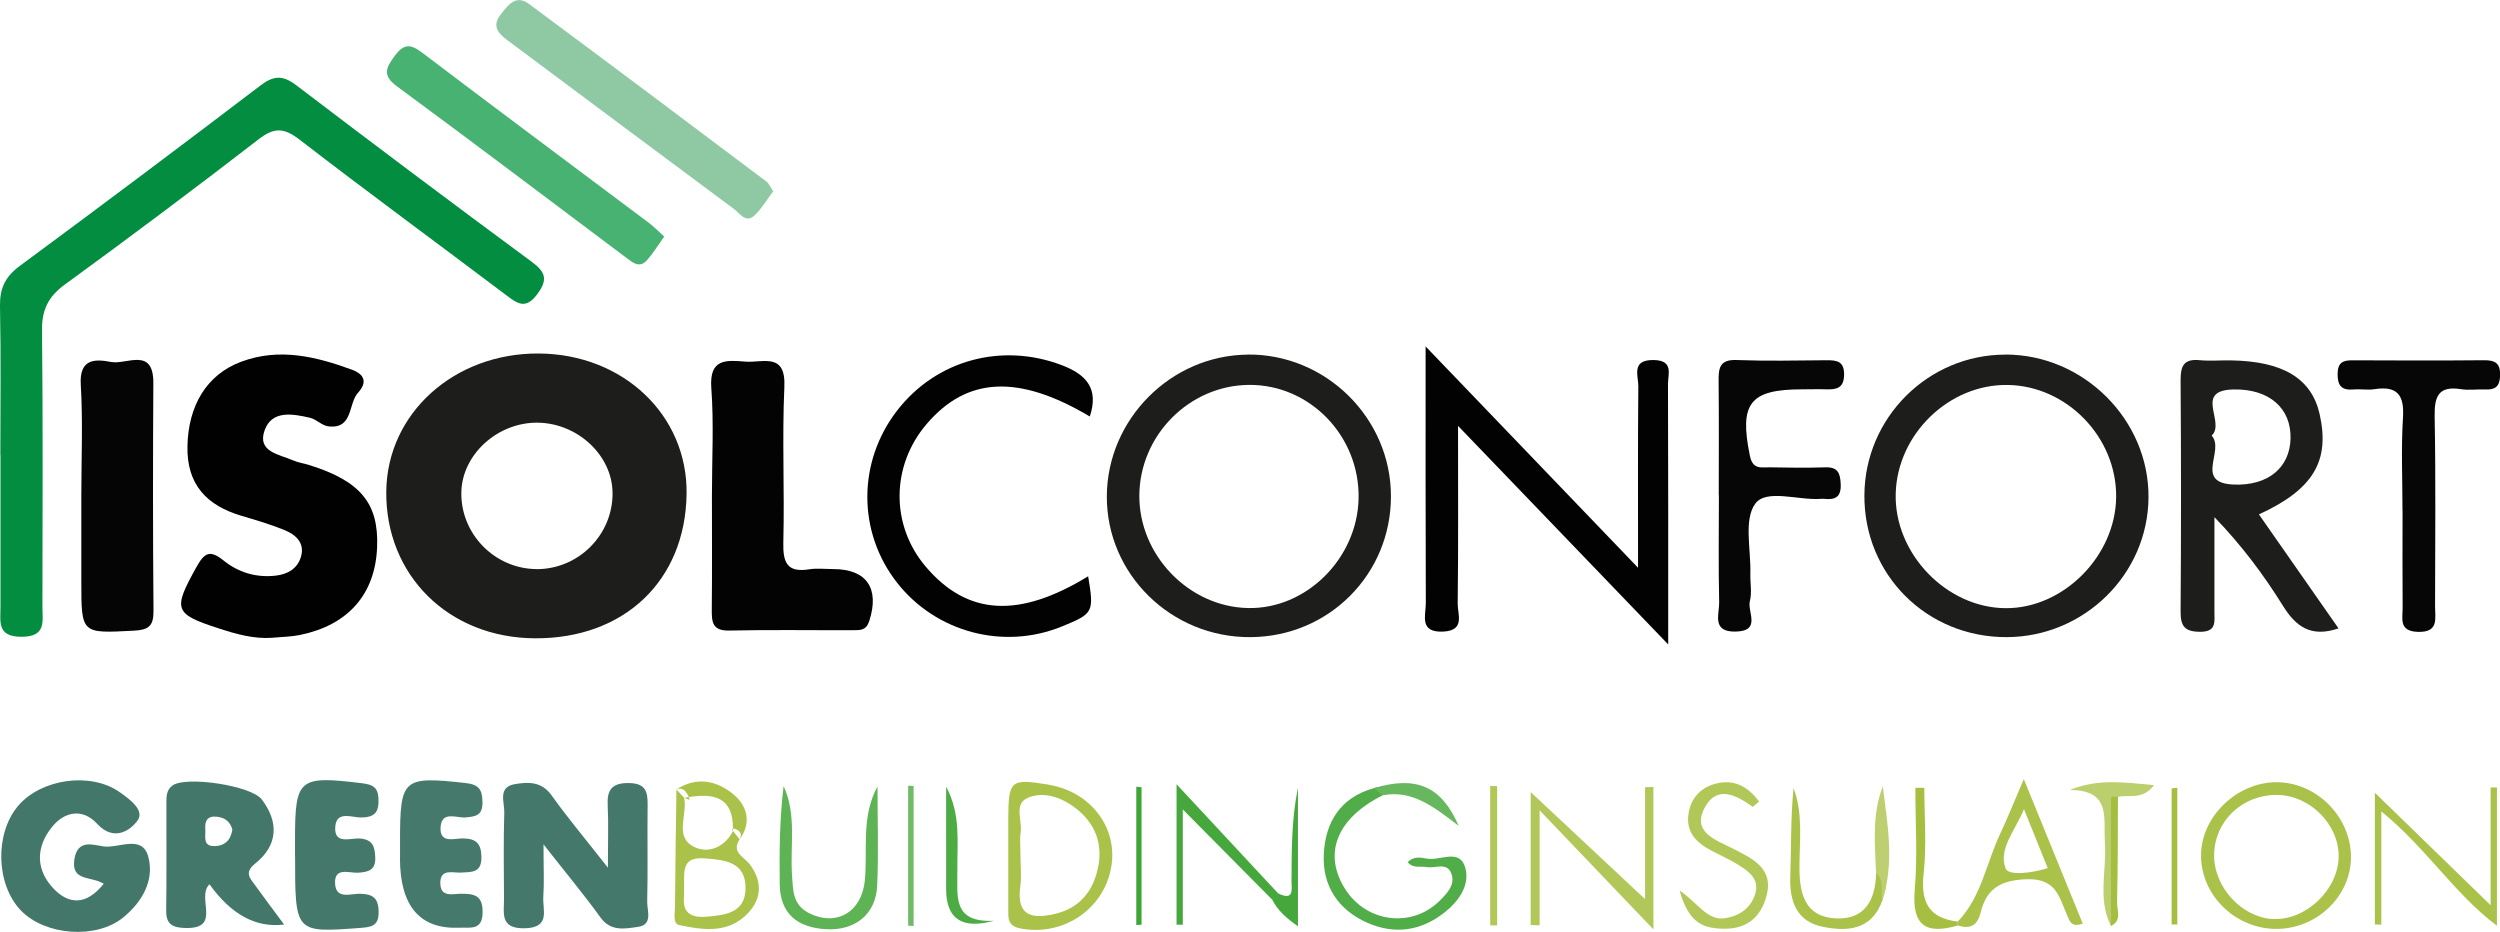
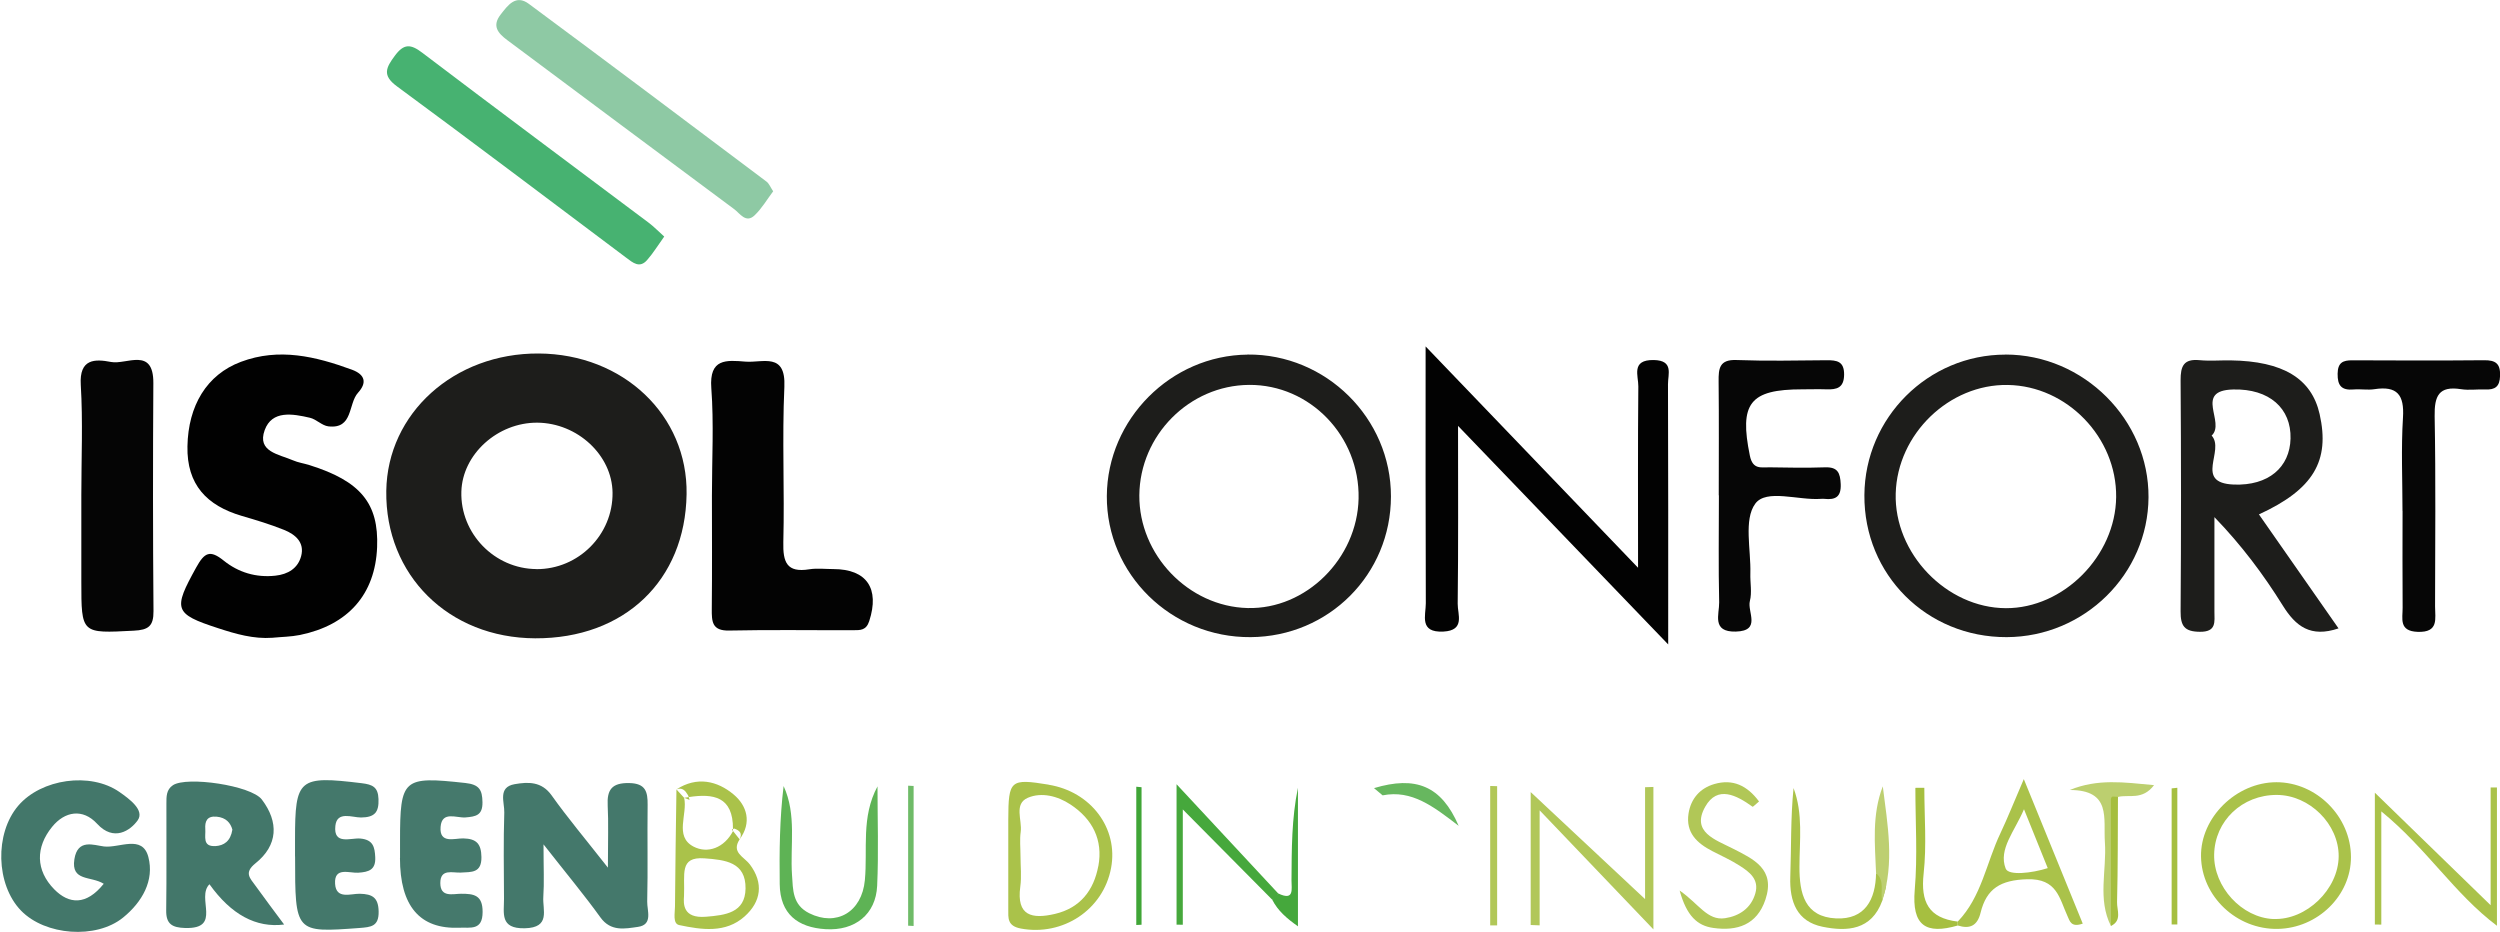
<svg xmlns="http://www.w3.org/2000/svg" id="Livello_2" data-name="Livello 2" viewBox="0 0 359.97 134.17">
  <defs>
    <style>
      .cls-1 {
        fill: #028d40;
      }

      .cls-2 {
        fill: #010101;
      }

      .cls-3 {
        fill: #030303;
      }

      .cls-4 {
        fill: #060606;
      }

      .cls-5 {
        fill: #050505;
      }

      .cls-6 {
        fill: #020202;
      }

      .cls-7 {
        fill: #67b75f;
      }

      .cls-8 {
        fill: #8ec9a4;
      }

      .cls-9 {
        fill: #a5be3f;
      }

      .cls-10 {
        fill: #b1c759;
      }

      .cls-11 {
        fill: #b1c758;
      }

      .cls-12 {
        fill: #b1c757;
      }

      .cls-13 {
        fill: #bccf6f;
      }

      .cls-14 {
        fill: #aac24a;
      }

      .cls-15 {
        fill: #aac249;
      }

      .cls-16 {
        fill: #a6bf40;
      }

      .cls-17 {
        fill: #bdcf71;
      }

      .cls-18 {
        fill: #40a537;
      }

      .cls-19 {
        fill: #1d1d1b;
      }

      .cls-20 {
        fill: #43776a;
      }

      .cls-21 {
        fill: #44786b;
      }

      .cls-22 {
        fill: #6fbb68;
      }

      .cls-23 {
        fill: #45796c;
      }

      .cls-24 {
        fill: #47b271;
      }

      .cls-25 {
        fill: #5eb355;
      }

      .cls-26 {
        fill: #45a83c;
      }

      .cls-27 {
        fill: #46a83c;
      }

      .cls-28 {
        fill: #51ad48;
      }

      .cls-29 {
        fill: #4dab44;
      }
    </style>
  </defs>
  <g id="layer">
    <g>
-       <path class="cls-1" d="M.05,65.51c0-7.13,.1-14.27-.05-21.4-.05-2.58,.75-4.28,2.86-5.83C14.47,29.71,26.02,21.05,37.5,12.31c1.9-1.45,3.22-1.51,5.15-.04,11.22,8.54,22.5,17.01,33.85,25.38,2.02,1.49,2.47,2.55,.85,4.72-1.65,2.2-2.8,1.38-4.41,.17-9.93-7.49-19.97-14.85-29.83-22.45-2.24-1.72-3.63-1.77-5.88-.03-9.19,7.1-18.49,14.06-27.88,20.9-2.39,1.74-3.33,3.63-3.3,6.6,.15,13.27,.07,26.54,.06,39.82,0,2.08,.59,4.3-3,4.31-3.56,0-3.04-2.16-3.04-4.27,0-7.3,0-14.6,0-21.9Z" />
      <path class="cls-2" d="M39.24,91.83c-2.73,.2-5.3-.55-7.81-1.37-6.42-2.08-6.51-2.73-3.18-8.75,1.19-2.15,1.97-2.59,3.96-.99,2.11,1.7,4.66,2.48,7.45,2.17,1.82-.2,3.23-1.06,3.7-2.81,.53-1.98-.84-3.13-2.45-3.78-1.99-.8-4.05-1.42-6.11-2.02-5.01-1.48-7.92-4.48-7.81-10.02,.11-5.84,2.76-10.31,7.7-12.16,5.48-2.06,10.76-.78,15.98,1.13,1.92,.71,2.18,1.89,.89,3.31-1.46,1.61-.68,5.27-4.28,4.85-.93-.11-1.73-1.03-2.67-1.24-2.47-.57-5.45-1.11-6.5,1.79-1.13,3.12,2.07,3.47,4.07,4.34,.75,.33,1.59,.44,2.38,.69,7.36,2.31,9.99,5.51,9.74,11.82-.27,6.77-4.15,11.21-11.11,12.64-1.29,.26-2.63,.27-3.95,.4Z" />
      <path class="cls-3" d="M102.51,71.27c0-5.13,.29-10.29-.09-15.39-.32-4.3,2.17-4.03,4.92-3.81,2.48,.2,5.83-1.4,5.6,3.64-.34,7.44,.04,14.9-.15,22.35-.07,2.88,.49,4.44,3.74,3.91,1.13-.18,2.32-.03,3.48-.03,4.81,.01,6.67,2.81,5.15,7.49-.43,1.34-1.28,1.31-2.25,1.31-5.97,.02-11.94-.08-17.91,.05-2.51,.06-2.52-1.32-2.51-3.13,.06-5.46,.02-10.93,.02-16.39Z" />
      <path class="cls-6" d="M235.86,81.76c0-9.65-.04-17.89,.04-26.12,.02-1.53-1.09-3.85,2.22-3.8,2.91,.05,2.04,2.05,2.05,3.48,.05,12.06,.03,24.11,.03,37.47-10.37-10.78-19.9-20.7-30.26-31.47,0,9.23,.05,17.42-.05,25.61-.02,1.52,1.12,3.85-2.07,4.01-3.52,.17-2.52-2.33-2.52-4.08-.05-11.87-.03-23.73-.03-36.98,10.47,10.91,20.04,20.87,30.6,31.88Z" />
      <path class="cls-5" d="M11.71,71.32c0-5.3,.24-10.62-.08-15.91-.23-3.78,2.04-3.74,4.36-3.29,2.21,.43,6.12-2.23,6.09,3.04-.07,10.94-.07,21.88,.02,32.82,.02,2.17-.72,2.73-2.85,2.83-7.54,.39-7.54,.49-7.54-7.06,0-4.14,0-8.29,0-12.43Z" />
-       <path class="cls-6" d="M156.92,59.97c-10.25-6.09-17.68-5.74-23.51,1.1-5.12,6.01-5.18,14.54-.14,20.49,5.99,7.08,13.42,7.53,23.41,1.42,.86,5.2,.77,5.36-3.77,7.22-8.39,3.43-18.11,.86-23.72-6.27-5.73-7.29-5.74-17.41-.01-24.82,5.64-7.29,15.04-9.79,23.63-6.56,3.7,1.39,5.42,3.46,4.11,7.42Z" />
      <path class="cls-21" d="M87.53,124.94c0-3.99,.1-6.48-.03-8.95-.12-2.28,.6-3.28,3.08-3.24,2.38,.04,2.69,1.24,2.67,3.14-.06,4.64,.05,9.28-.06,13.91-.03,1.31,.87,3.35-1.34,3.66-1.85,.26-3.9,.72-5.4-1.37-2.29-3.18-4.8-6.19-8.19-10.51,0,3.47,.11,5.52-.03,7.56-.13,1.87,1.11,4.44-2.68,4.52-3.61,.08-2.97-2.18-2.98-4.25-.02-4.14-.09-8.28,.04-12.42,.05-1.45-.98-3.65,1.5-4.08,1.92-.33,3.87-.42,5.32,1.62,2.27,3.19,4.8,6.2,8.1,10.4Z" />
      <path class="cls-4" d="M247.48,71.32c0-5.47,.04-10.94-.02-16.41-.02-1.87,.12-3.17,2.59-3.07,4.31,.16,8.63,.07,12.95,.03,1.48-.01,2.55,.14,2.53,2.08-.02,1.9-1.05,2.16-2.54,2.11-1.16-.04-2.32,0-3.49,0-7.58,0-9.08,2.03-7.54,9.55,.42,2.07,1.66,1.65,2.87,1.68,2.66,.05,5.31,.09,7.97,0,1.81-.06,2.17,.8,2.24,2.41,.08,1.86-.76,2.3-2.35,2.13-.16-.02-.33-.01-.5,0-3.26,.24-7.86-1.47-9.45,.69-1.69,2.29-.61,6.62-.71,10.06-.04,1.32,.25,2.72-.07,3.96-.4,1.54,1.69,4.3-2.02,4.4-3.53,.09-2.37-2.51-2.4-4.21-.12-5.14-.04-10.28-.04-15.41Z" />
      <path class="cls-20" d="M14.93,127.25c-1.84-1.15-4.72-.3-4.22-3.53,.47-3,2.79-2.02,4.26-1.84,2.19,.27,5.53-1.76,6.39,1.51,.89,3.38-.89,6.5-3.64,8.73-3.88,3.15-11.21,2.59-14.69-1-3.63-3.74-3.82-11.11-.4-15.11,3.32-3.88,10.39-4.88,14.56-1.98,1.45,1.01,3.66,2.63,2.64,4.08-1.05,1.48-3.45,3.12-5.85,.5-2.06-2.24-4.66-1.8-6.48,.45-2.39,2.94-2.38,6.25,.31,8.99,2.13,2.16,4.61,2.34,7.12-.79Z" />
      <path class="cls-8" d="M111.33,27.54c-.88,1.17-1.63,2.47-2.68,3.47-1.25,1.19-2.12-.29-2.93-.89-10.92-8.09-21.79-16.24-32.69-24.35-1.34-1-2.22-2.04-.94-3.68,1.04-1.34,2.18-2.93,4.05-1.54,11.45,8.48,22.84,17.04,34.23,25.6,.36,.27,.55,.78,.96,1.4Z" />
      <path class="cls-24" d="M95.65,34.05c-.94,1.31-1.62,2.43-2.48,3.4-1.08,1.23-2.05,.37-3-.34-11-8.25-21.96-16.54-33.03-24.69-2.15-1.58-1.54-2.7-.29-4.39,1.3-1.76,2.27-1.72,3.96-.43,10.81,8.21,21.72,16.31,32.58,24.46,.76,.57,1.42,1.26,2.25,2Z" />
      <path class="cls-4" d="M345.93,73.57c0-4.48-.21-8.97,.07-13.44,.21-3.28-.83-4.6-4.12-4.09-.97,.15-2-.05-2.99,.04-1.73,.15-2.33-.55-2.3-2.28,.03-1.59,.75-1.93,2.13-1.92,6.32,.03,12.63,.05,18.95-.01,1.68-.02,2.37,.49,2.31,2.25-.05,1.54-.7,2.02-2.12,1.96-1.16-.05-2.35,.14-3.49-.04-3.22-.51-3.86,.97-3.81,3.91,.17,9.12,.07,18.25,.06,27.38,0,1.74,.57,3.76-2.5,3.65-2.75-.1-2.16-1.92-2.17-3.47-.04-4.65-.01-9.29-.01-13.94Z" />
      <path class="cls-23" d="M57.6,123.55c0-.83,0-1.65,0-2.48,0-9.01,.43-9.31,9.4-8.33,2.02,.22,2.44,1,2.47,2.77,.03,1.88-.94,2.07-2.46,2.19-1.27,.1-3.38-.98-3.57,1.35-.2,2.5,2.01,1.64,3.27,1.67,1.92,.04,2.58,.8,2.61,2.69,.03,2.31-1.43,2.14-2.96,2.23-1.16,.07-2.97-.63-2.96,1.52,.01,2.1,1.79,1.54,2.97,1.53,1.87-.01,3.13,.19,3.12,2.62,0,2.73-1.77,2.2-3.35,2.27q-8.55,.35-8.55-10.04Z" />
      <path class="cls-21" d="M42.48,123.32c0-.83,0-1.66,0-2.48,0-8.76,.55-9.17,9.59-8.07,1.59,.19,2.37,.56,2.43,2.29,.07,1.9-.55,2.63-2.52,2.65-1.28,0-3.45-.97-3.69,1.19-.31,2.84,2.23,1.71,3.6,1.84,1.84,.17,2.07,1.23,2.14,2.68,.09,1.82-.91,2.14-2.46,2.24-1.26,.08-3.48-.89-3.32,1.61,.15,2.28,2.27,1.39,3.56,1.42,1.83,.04,2.67,.56,2.71,2.55,.04,2.16-1.09,2.25-2.77,2.38-9.26,.68-9.26,.72-9.26-10.3Z" />
      <path class="cls-10" d="M220.4,133.19v-19.14c5.13,4.8,10.53,9.86,16.47,15.41v-16.11c.4-.01,.8-.02,1.2-.04v20.51c-5.29-5.54-10.24-10.72-16.38-17.14v16.56c-.43-.02-.86-.03-1.29-.05Z" />
      <path class="cls-25" d="M126.35,113.21c0,4.78,.17,9.57-.05,14.34-.19,4.1-3.18,6.5-7.42,6.24-4.01-.24-6.56-2.18-6.61-6.48-.06-4.7-.01-9.41,.56-14.13,1.9,4.15,.92,8.54,1.21,12.81,.15,2.14,.05,4.28,2.47,5.5,3.91,1.96,7.59-.14,8.02-4.76,.42-4.48-.57-9.07,1.83-13.52Z" />
      <path class="cls-14" d="M358.62,130.33v-16.94c.3,0,.61,0,.91,0v19.91c-6.1-4.58-10.11-11.13-16.65-16.47v16.3c-.31,0-.62,0-.93-.01v-18.98c5.23,5.08,10.38,10.08,16.66,16.19Z" />
-       <path class="cls-28" d="M199.08,114.52c-6.59,3.3-8.62,8.38-5.4,13.48,3.09,4.89,9.68,5.68,13.68,1.63,1.06-1.07,2.23-2.28,1.6-3.89-.64-1.64-2.31-.67-3.52-.89-.94-.17-2.01,.24-2.75-.71,.77-.84,1.84-.7,2.7-.52,1.9,.41,4.75-1.54,5.58,1.28,.73,2.51-.9,4.84-2.93,6.45-3.38,2.69-7.2,3.27-11.18,1.51-4.21-1.87-6.46-5.32-6.25-9.84,.21-4.62,2.38-8.21,7.23-9.54,1.05-.41,1.37,.05,1.24,1.04Z" />
      <path class="cls-12" d="M241.85,128.23c2.75,1.9,3.99,4.37,6.54,3.98,2.04-.31,3.75-1.43,4.36-3.59,.57-2.01-.85-3.07-2.26-3.97-1.25-.8-2.62-1.42-3.94-2.1-2.21-1.14-3.85-2.66-3.42-5.42,.34-2.16,1.68-3.65,3.72-4.24,2.66-.77,4.73,.22,6.43,2.51-.51,.42-.87,.8-.93,.76-2.31-1.66-5.06-3.12-6.82,0-2.06,3.65,1.48,4.75,3.93,6,3.05,1.55,6.21,2.98,4.74,7.37-1.22,3.65-4.08,4.57-7.52,4.08-2.29-.32-3.82-1.73-4.83-5.37Z" />
      <path class="cls-27" d="M183.18,129.54c-4.03-4.07-8.06-8.14-12.87-12.99v16.6c-.3,0-.6,0-.9-.01v-20.22c5.28,5.67,9.96,10.7,14.63,15.72-.15,.43-.44,.73-.86,.9Z" />
-       <path class="cls-29" d="M136.23,113.27c2.17,4.03,1.57,8.1,1.62,12.12,.04,3.59-.77,7.49,5.25,7.19q-6.86,1.9-6.87-4.56c0-4.92,0-9.83,0-14.75Z" />
      <path class="cls-15" d="M271.02,129.7c-1.54,4.26-5.09,4.46-8.6,3.74-3.67-.75-4.76-3.59-4.64-7.16,.15-4.26,.04-8.53,.47-12.81,1.39,3.71,.86,7.54,.85,11.3-.02,3.9,.77,7.26,5.28,7.47,4.15,.19,5.69-2.7,5.75-6.52,2.4,.86,1.16,2.52,.89,3.97Z" />
      <path class="cls-13" d="M303.95,133.34c-1.96-3.89-.59-8.03-.87-12.05-.24-3.44,.98-7.54-5.07-7.54,4.05-1.65,7.76-1.11,12.15-.7-1.7,2.24-3.66,1.3-5.19,1.7-1.35,4.39-.24,8.89-.61,13.32-.15,1.75,.39,3.56-.4,5.26Z" />
      <path class="cls-11" d="M215.57,113.21v20.04c-.33,0-.67,0-1,0v-20.08c.33,.01,.67,.02,1,.03Z" />
      <path class="cls-22" d="M130.76,133.29v-20.16c.26,.01,.53,.03,.79,.04v20.16c-.26-.01-.53-.03-.79-.04Z" />
      <path class="cls-18" d="M164.37,113.35v19.8c-.25,.01-.51,.03-.76,.04v-19.91c.25,.02,.51,.04,.76,.07Z" />
      <path class="cls-16" d="M313.51,113.43v19.68c-.27,0-.55,0-.82,0v-19.59c.27-.03,.55-.06,.82-.09Z" />
      <path class="cls-16" d="M281.9,132.69c-.02,.19-.02,.38,0,.57-4.6,1.34-6.64,.03-6.2-5.14,.42-4.86,.09-9.78,.09-14.68,.43,0,.86,0,1.29-.01,0,4.12,.35,8.28-.1,12.36-.45,4.09,.73,6.4,4.91,6.91Z" />
      <path class="cls-17" d="M271.02,129.7c-.32-1.32,.43-2.88-.89-3.97-.16-4.19-.62-8.39,.97-12.51,.68,5.5,1.72,10.97-.08,16.49Z" />
      <path class="cls-26" d="M183.18,129.54c.29-.3,.57-.6,.86-.9,2.38,1.15,1.91-.67,1.92-1.88,.03-4.44,.01-8.88,.93-13.33v19.95c-1.61-1.14-2.89-2.23-3.71-3.84Z" />
      <path class="cls-7" d="M199.08,114.52c-.41-.35-.83-.69-1.24-1.04,6-1.8,9.7-.36,12.19,5.43-3.64-2.79-6.75-5.22-10.94-4.39Z" />
      <path class="cls-9" d="M303.95,133.34c0-6.08-.01-12.17-.01-18.25,0-.13,.12-.37,.2-.38,.27-.03,.55,.02,.82,.04-.03,5.05,0,10.1-.13,15.14-.03,1.16,.75,2.65-.88,3.44Z" />
      <path class="cls-19" d="M77.56,50.9c-12.17-.07-21.78,8.6-21.94,19.78-.17,12.13,8.97,21.18,21.44,21.23,12.83,.05,21.61-8.3,21.8-20.75,.18-11.36-9.11-20.19-21.3-20.26Zm-.32,31.04c-6.05-.04-10.98-5.13-10.81-11.15,.15-5.38,5.22-9.97,10.95-9.93,5.77,.05,10.76,4.68,10.82,10.08,.07,6.05-4.9,11.04-10.96,11.01Z" />
      <path class="cls-19" d="M288.76,51.06c-11.13,0-20.24,9.07-20.31,20.23-.08,11.45,8.98,20.49,20.49,20.45,11.19-.04,20.35-9.07,20.42-20.13,.07-11.17-9.34-20.56-20.6-20.56Zm.06,36.51c-8.56-.03-16.11-7.89-15.86-16.53,.24-8.55,7.7-15.76,16.15-15.61,8.52,.14,15.68,7.56,15.59,16.14-.09,8.49-7.58,16.03-15.88,16Z" />
      <path class="cls-19" d="M179.64,51.06c-11.06,.11-20.2,9.3-20.27,20.36-.07,11.24,9.28,20.41,20.71,20.32,11.26-.08,20.19-9.04,20.2-20.25,.02-11.27-9.36-20.55-20.65-20.44Zm0,36.49c-8.51-.21-15.65-7.65-15.59-16.23,.07-8.66,7.21-15.84,15.8-15.9,8.77-.06,15.95,7.38,15.77,16.35-.18,8.67-7.58,15.99-15.97,15.78Z" />
      <path class="cls-19" d="M325.25,74.07c7.88-3.61,10.26-7.72,8.75-14.44-1.16-5.14-5.28-7.63-12.82-7.74-1.49-.02-3,.11-4.47-.03-2.29-.22-2.74,.85-2.73,2.91,.08,11.09,.08,22.18,0,33.27-.01,2.09,.55,2.91,2.77,2.93,2.44,.03,2.1-1.46,2.1-2.92,0-4.53,0-9.06,0-13.59,3.94,4.08,7.07,8.28,9.83,12.71,1.88,3.03,4.03,4.67,8.04,3.31-3.83-5.48-7.62-10.91-11.46-16.41Zm-3.62-4.3c-5.79-.23-1.22-4.91-3.18-7.05,2.06-1.9-2.62-6.5,3.1-6.64,5.21-.13,8.37,2.72,8.26,7.07-.1,4.13-3.17,6.82-8.19,6.62Z" />
      <path class="cls-20" d="M36.76,127.5c-.74-1.04-1.68-1.83,.03-3.2,3.24-2.59,3.38-5.93,.91-9.18-1.55-2.03-10.81-3.38-12.8-2.06-.97,.64-.94,1.67-.94,2.64-.02,5.13,.04,10.26-.03,15.39-.03,1.98,.88,2.47,2.71,2.53,5.41,.17,1.55-4.34,3.52-6.3q4.7,6.57,10.75,5.8c-1.46-1.97-2.83-3.78-4.15-5.62Zm-5.75-5.68c-1.91,.12-1.37-1.42-1.45-2.44-.08-1.1,.23-1.92,1.63-1.79,1.37,.13,2.01,.91,2.27,1.87-.27,1.68-1.22,2.29-2.45,2.37Z" />
      <path class="cls-14" d="M327.77,112.63c-5.79,.01-10.94,5.09-10.85,10.7,.09,5.76,5.13,10.52,11.04,10.42,5.76-.1,10.56-4.79,10.55-10.34,0-5.82-4.96-10.79-10.75-10.78Zm-.42,19.7c-4.56-.19-8.63-4.62-8.54-9.29,.09-4.85,4.04-8.6,9.03-8.58,4.71,.02,8.92,4.21,8.9,8.83-.03,4.77-4.67,9.23-9.38,9.03Z" />
      <path class="cls-14" d="M150.99,112.98c-5.53-.9-5.79-.67-5.81,5.04,0,1.82,0,3.63,0,5.45,0,2.48-.01,4.95,0,7.43,0,1.29-.16,2.43,1.82,2.8,6,1.12,11.85-2.67,12.98-8.71,1.08-5.72-2.89-11.01-9-12Zm7.15,11.74c-.65,3.46-2.58,6.01-6.23,6.87-3.29,.77-5.58,.32-5-3.92,.2-1.46,.03-2.96,.03-4.44,0-1.15-.13-2.32,.03-3.46,.23-1.68-1.02-4.02,1.03-4.9,1.97-.84,4.28-.26,6.14,.97,3.17,2.09,4.71,5.1,4.01,8.88Z" />
      <path class="cls-14" d="M291.41,112.17c-1.42,3.29-2.32,5.58-3.37,7.8-2.03,4.25-2.71,9.15-6.14,12.72,0,.19,0,.38,0,.57,1.76,.56,2.83,.01,3.28-1.84,.86-3.49,2.88-4.7,6.7-4.82,4.33-.13,4.64,2.76,5.83,5.34,.32,.69,.5,1.64,2.18,1.05-2.72-6.67-5.42-13.31-8.49-20.82Zm-2.62,12.89c-1.07-2.79,1.28-5.32,2.64-8.54,1.24,3.08,2.25,5.59,3.42,8.48-2.29,.73-5.66,1.11-6.05,.07Z" />
      <g>
        <path class="cls-14" d="M107.94,124.44c-.81-1.08-2.68-1.69-1.44-3.58h0s0,0,0,0c-.32-.4-.64-.8-.95-1.2-1.26,2.42-3.66,3.31-5.71,2.23-2.78-1.48-.8-4.65-1.33-7.01-.37-.4-.74-.81-1.11-1.21-.08,5.61-.17,11.22-.21,16.84,0,.95-.36,2.49,.61,2.69,3.22,.68,6.67,1.2,9.41-1.24,2.38-2.12,2.79-4.8,.74-7.52Zm-6.29,7.56c-3.38,.28-3.24-1.91-3.16-2.98,.15-3.16-.73-5.69,2.94-5.43,3,.22,5.97,.54,5.92,4.35-.05,3.51-2.92,3.83-5.69,4.06Z" />
        <path class="cls-14" d="M99.06,114.49c.04,.09,.07,.19,.11,.28,3.54-.54,6.4-.09,6.37,4.6,.06-.02,.12-.04,.18-.07,.77,.27,1.22,.69,.77,1.56,1.8-2.42,1.06-4.85-.84-6.45-2.36-1.99-5.31-2.66-8.26-.74h0s0,0,0,0c.86-.35,1.29,.18,1.67,.82Z" />
        <path class="cls-14" d="M99.17,114.77c-.22,.03-.44,.07-.67,.11,.26,.09,.53,.19,.79,.29-.03-.14-.07-.27-.12-.4Z" />
        <path class="cls-14" d="M105.38,119.43c.05,.08,.11,.15,.16,.24,0-.11,0-.2,0-.3-.06,.02-.11,.04-.16,.06Z" />
      </g>
    </g>
  </g>
</svg>